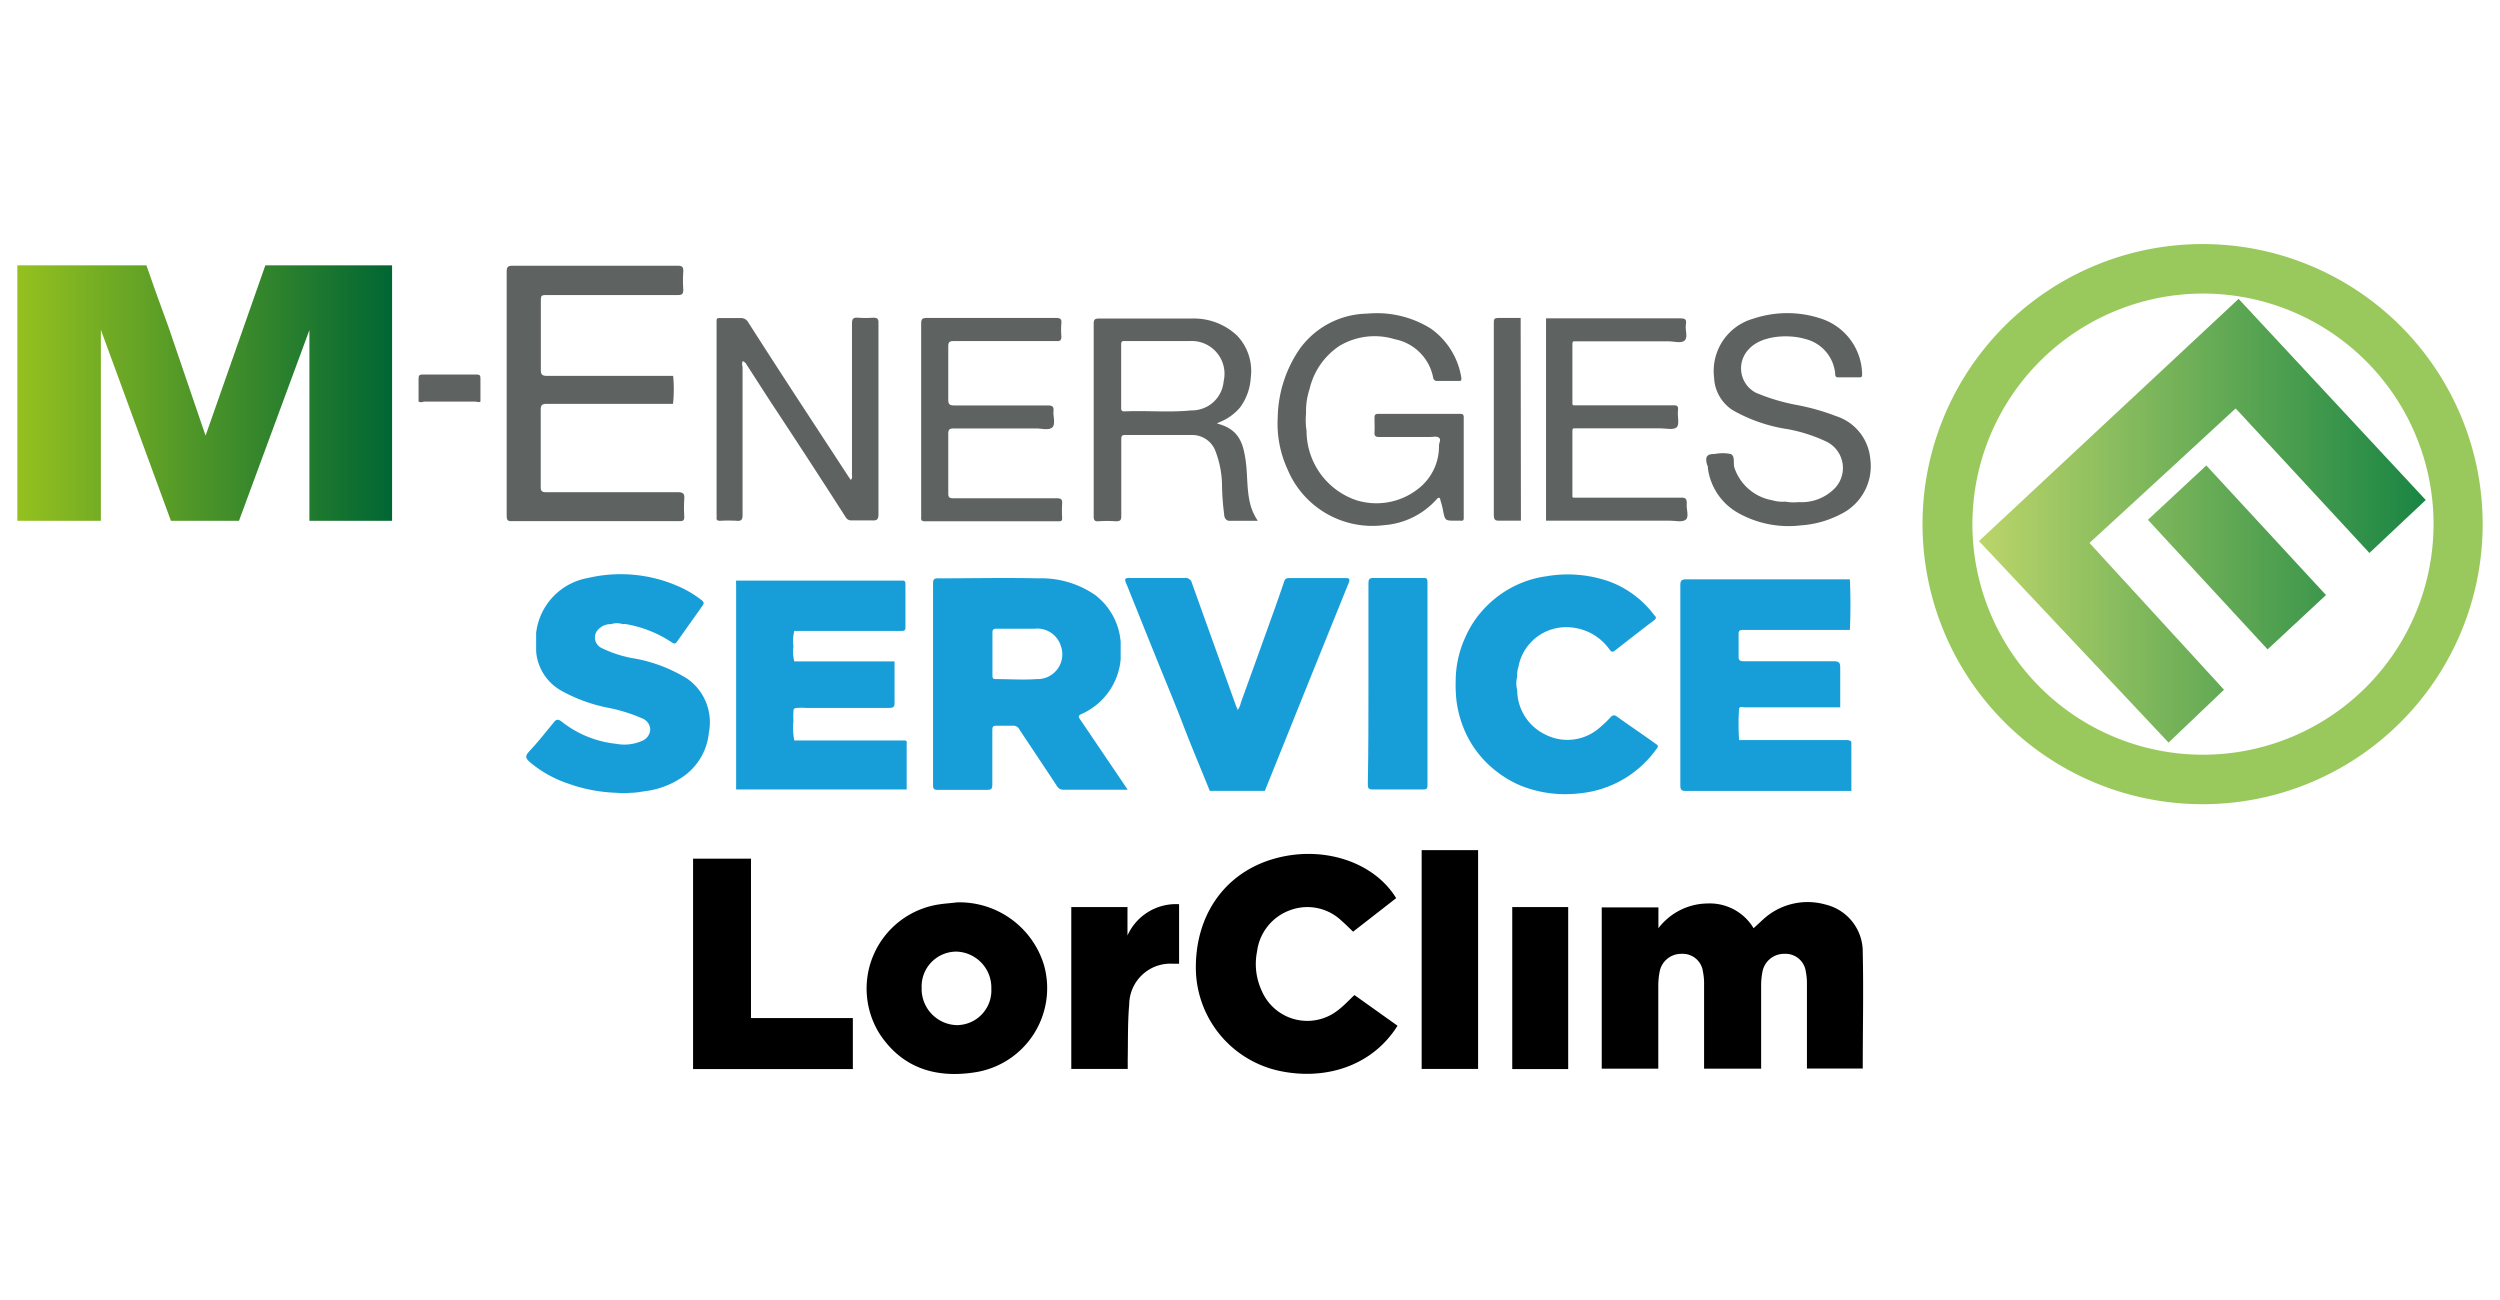
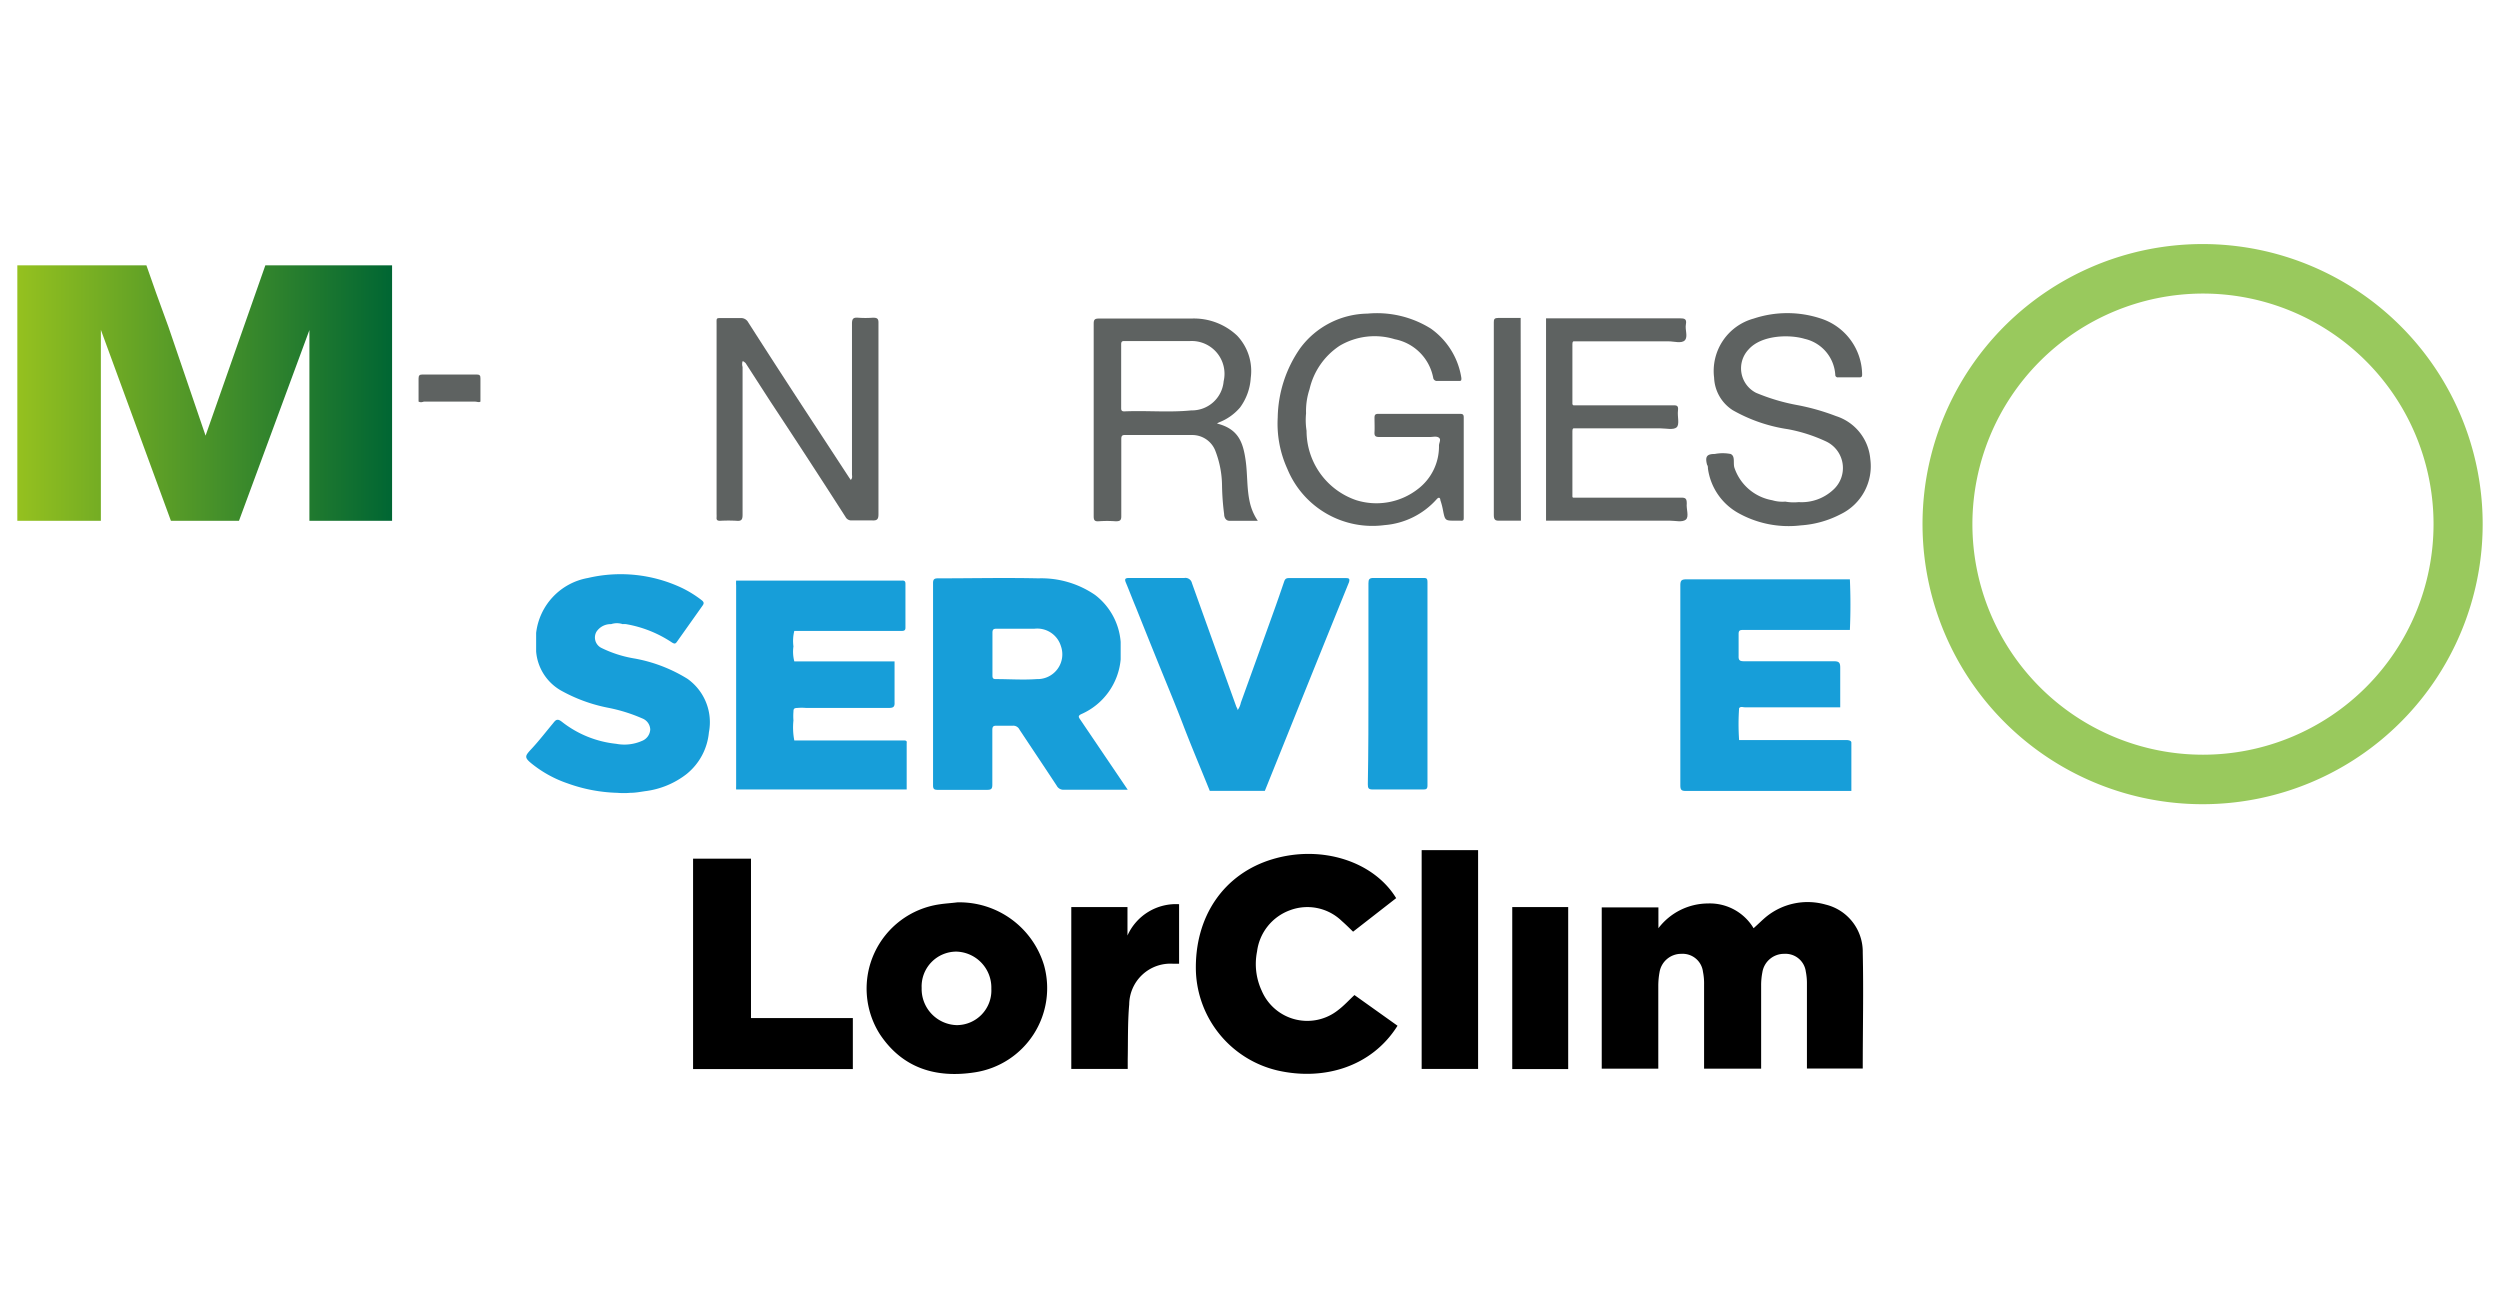
<svg xmlns="http://www.w3.org/2000/svg" viewBox="0 0 202 105">
  <defs>
    <style>.cls-1{fill:#5e6261;}.cls-2{fill:#179ed9;}.cls-3{fill:url(#Dégradé_sans_nom_11);}.cls-4{fill:url(#Dégradé_sans_nom_27);}.cls-5{fill:#99c95d;}</style>
    <linearGradient id="Dégradé_sans_nom_11" x1="1.4" y1="31.76" x2="31.68" y2="31.76" gradientUnits="userSpaceOnUse">
      <stop offset="0" stop-color="#95c11f" />
      <stop offset="1" stop-color="#063" />
    </linearGradient>
    <linearGradient id="Dégradé_sans_nom_27" x1="159.9" y1="42.05" x2="196.04" y2="42.05" gradientUnits="userSpaceOnUse">
      <stop offset="0" stop-color="#bbd56a" />
      <stop offset="1" stop-color="#198543" />
    </linearGradient>
  </defs>
  <title>logo</title>
  <g id="Calque_3" data-name="Calque 3">
-     <path class="cls-1" d="M54.38,32.63c-3.4,0-6.79,0-10.19,0-.43,0-.5.13-.5.52q0,3.09,0,6.18c0,.35.09.44.44.44,3.55,0,7.09,0,10.64,0,.44,0,.55.13.52.54a11.37,11.37,0,0,0,0,1.43c0,.29-.07.37-.36.37-1.38,0-2.76,0-4.14,0-3.12,0-6.24,0-9.35,0-.37,0-.5,0-.5-.47q0-9.84,0-19.68c0-.38.09-.49.49-.49q6.64,0,13.31,0c.36,0,.49.08.47.46a10.3,10.3,0,0,0,0,1.47c0,.35-.09.44-.44.44H44.3c-.6,0-.6,0-.6.58,0,1.81,0,3.62,0,5.43,0,.39.07.52.5.52,3.4,0,6.79,0,10.19,0A11.15,11.15,0,0,1,54.38,32.63Z" />
    <path class="cls-1" d="M60,29.19a.81.81,0,0,0,0,.46c0,4,0,8,0,11.93,0,.38-.07.54-.48.5a12,12,0,0,0-1.34,0c-.21,0-.3-.06-.28-.27a2.43,2.43,0,0,0,0-.27V26.26c0-.64-.07-.55.58-.56.45,0,.89,0,1.34,0a.66.66,0,0,1,.64.35q2.43,3.8,4.9,7.57l3.27,5s.07.09.11.16c.16-.15.1-.32.1-.47,0-4,0-8.1,0-12.15,0-.4.1-.52.49-.49a8,8,0,0,0,1.2,0c.34,0,.46.07.45.43,0,1,0,1.93,0,2.89q0,6.29,0,12.56c0,.42-.12.52-.51.5-.55,0-1.1,0-1.65,0a.52.52,0,0,1-.5-.28q-3-4.68-6.08-9.34l-2-3.1C60.15,29.27,60.11,29.19,60,29.19Z" />
    <path class="cls-1" d="M105.57,34.81a5.92,5.92,0,0,0,4,5.6,5.45,5.45,0,0,0,5-.9A4.32,4.32,0,0,0,116.27,36c0-.21.19-.48,0-.63s-.48-.06-.73-.06c-1.36,0-2.73,0-4.09,0-.32,0-.41-.09-.39-.4s0-.77,0-1.16c0-.22.06-.31.3-.31q3.32,0,6.63,0c.23,0,.28.09.28.29,0,2.69,0,5.37,0,8.06,0,.21,0,.31-.27.28h-.41c-.83,0-.83,0-1-.86a5.54,5.54,0,0,0-.21-.8c0-.14-.09-.31-.3-.07a6.31,6.31,0,0,1-4.22,2.09,7.43,7.43,0,0,1-7.84-4.54,8.8,8.8,0,0,1-.78-4.16,10.07,10.07,0,0,1,1.82-5.6,6.88,6.88,0,0,1,5.44-2.79,8.21,8.21,0,0,1,5.11,1.21,6,6,0,0,1,2.47,4c0,.18,0,.24-.21.23-.57,0-1.15,0-1.73,0a.3.3,0,0,1-.34-.27,3.92,3.92,0,0,0-3.1-3.1,5.55,5.55,0,0,0-4.46.53,5.74,5.74,0,0,0-2.43,3.51,5.59,5.59,0,0,0-.28,1.95A5.62,5.62,0,0,0,105.57,34.81Z" />
    <path class="cls-1" d="M145.33,40.57a3.75,3.75,0,0,0,2.8-1,2.37,2.37,0,0,0-.56-3.89,12.73,12.73,0,0,0-3.1-1A12.78,12.78,0,0,1,140,33.14a3.27,3.27,0,0,1-1.5-2.62,4.39,4.39,0,0,1,3.2-4.78,8.62,8.62,0,0,1,5.43,0,4.81,4.81,0,0,1,3.33,4.49c0,.16,0,.26-.21.26h-1.73a.2.2,0,0,1-.23-.21,3.18,3.18,0,0,0-2.47-2.9c-1.23-.37-3.49-.32-4.53.85a2.22,2.22,0,0,0,.6,3.51,16.12,16.12,0,0,0,3.38,1,18.08,18.08,0,0,1,3.08.88,4,4,0,0,1,2.77,3.47,4.31,4.31,0,0,1-2.4,4.46,8.11,8.11,0,0,1-3.21.9,8.32,8.32,0,0,1-5.06-1A4.87,4.87,0,0,1,138,37.85c0-.1,0-.2-.07-.3-.18-.68,0-.87.63-.87a3.35,3.35,0,0,1,1.27,0c.4.17.19.73.31,1.11a3.94,3.94,0,0,0,3.06,2.63,2.85,2.85,0,0,0,1.05.11A3.76,3.76,0,0,0,145.33,40.57Z" />
-     <path class="cls-1" d="M74.43,33.88c0-2.58,0-5.16,0-7.74,0-.35.09-.45.45-.45,3.48,0,7,0,10.45,0,.33,0,.46.08.43.42a6.37,6.37,0,0,0,0,1.07c0,.32-.1.39-.4.38H77.07c-.33,0-.45.06-.45.43,0,1.42,0,2.85,0,4.27,0,.38.07.5.48.5,2.52,0,5,0,7.57,0,.37,0,.49.1.45.47s.19,1.06-.1,1.31-.84.08-1.28.08c-2.23,0-4.45,0-6.68,0-.35,0-.44.09-.44.44,0,1.6,0,3.21,0,4.81,0,.31.09.39.4.39h8.37c.35,0,.46.1.43.44a10.28,10.28,0,0,0,0,1.11c0,.22,0,.32-.29.31H74.72c-.35,0-.29-.21-.29-.41Z" />
    <path class="cls-2" d="M110.57,55.23q0-4,0-8.1c0-.32.07-.43.41-.43,1.35,0,2.7,0,4,0,.26,0,.36,0,.36.34q0,8.21,0,16.42c0,.31-.12.33-.37.33-1.35,0-2.7,0-4.05,0-.35,0-.4-.11-.4-.42C110.57,60.66,110.57,58,110.57,55.23Z" />
    <path class="cls-1" d="M33.82,32.45c0-.62,0-1.24,0-1.86,0-.26.08-.33.33-.33h4.35c.25,0,.33.07.32.33,0,.62,0,1.24,0,1.86-.13.09-.28,0-.43,0H34.25C34.11,32.49,34,32.54,33.82,32.45Z" />
    <path class="cls-1" d="M122.87,26.18c0-.16,0-.33,0-.49h0c-.6,0-1.21,0-1.82,0-.28,0-.36.09-.35.35,0,.57,0,1.13,0,1.69q0,6.94,0,13.87c0,.36.08.49.46.47.57,0,1.15,0,1.73,0,0-.15,0-.3,0-.44Z" />
    <path class="cls-1" d="M136.29,40.68c0-.37-.08-.48-.46-.47h-8.22l-.48,0c-.11,0-.08-.15-.08-.23V34.84c0-.08,0-.18.08-.23l.48,0h6.53c.46,0,1.07.15,1.33-.08s.05-.89.11-1.35-.14-.43-.46-.43c-2.5,0-5,0-7.51,0l-.48,0c-.11-.06-.08-.15-.08-.24V27.81c0-.08,0-.18.08-.23l.48,0h7.21c.45,0,1.06.2,1.32-.09s0-.84.08-1.28-.1-.49-.49-.49c-3.6,0-7.21,0-10.81,0,0,.12,0,.24,0,.35V41.85c0,.07,0,.15,0,.22h10c.44,0,1,.15,1.29-.08S136.24,41.13,136.29,40.68Z" />
    <path class="cls-2" d="M108.75,46.71h-4.62c-.24,0-.31.11-.37.28-.26.76-.52,1.52-.79,2.27-.9,2.51-1.8,5-2.71,7.52a1.57,1.57,0,0,1-.26.6c0-.13-.09-.22-.12-.32q-1.8-5-3.57-9.94a.54.54,0,0,0-.61-.42c-1.48,0-3,0-4.45,0-.34,0-.41.08-.27.4.28.67.54,1.36.81,2,.61,1.53,1.23,3.07,1.85,4.6S95,57,95.61,58.6s1.43,3.54,2.14,5.3l4.45,0L104,59.43c1.66-4.13,3.33-8.27,5-12.39C109.08,46.76,109,46.71,108.75,46.71Z" />
    <path class="cls-2" d="M149.59,60c0-.13-.14-.18-.31-.2H141c-.16,0-.33,0-.48,0a18.51,18.51,0,0,1,0-2.58c.13-.16.3-.07.45-.07h7.19c.18,0,.35,0,.53,0h0c0-1.07,0-2.14,0-3.2,0-.4-.09-.52-.51-.52-2.41,0-4.83,0-7.24,0-.33,0-.48-.05-.46-.43,0-.59,0-1.18,0-1.77,0-.25.07-.33.33-.33h8.66c.06-1.36.06-2.72,0-4.09h0c-4.4,0-8.81,0-13.21,0-.41,0-.49.11-.49.5q0,8.07,0,16.15c0,.38.11.45.47.45h13.35l0-3.77S149.59,60,149.59,60Z" />
    <polygon class="cls-2" points="59.45 63.79 59.45 63.8 59.45 63.8 59.45 63.79" />
    <path class="cls-2" d="M73.25,59.89s0,0,0,0,0,0,0,0a.26.26,0,0,0-.13-.06H64.66c-.16,0-.33,0-.48,0h0a5.5,5.5,0,0,1-.07-1.62,4.4,4.4,0,0,1,0-.69c0-.27.06-.31.34-.32a3.85,3.85,0,0,1,.66,0c2.24,0,4.48,0,6.72,0,.38,0,.47-.11.45-.47,0-1.1,0-2.19,0-3.29H66c-.61,0-1.21,0-1.82,0a3.07,3.07,0,0,1-.07-1.21,3.3,3.3,0,0,1,.07-1.25l4.49,0H72.8c.18,0,.36,0,.36-.25,0-1.18,0-2.37,0-3.56,0-.18-.06-.27-.26-.26H59.48a2.6,2.6,0,0,0,0,.39V63.53a2.11,2.11,0,0,0,0,.26H73.26c0-1.24,0-2.49,0-3.73A.37.37,0,0,0,73.25,59.89Z" />
-     <path class="cls-2" d="M133.79,60.11c-1-.73-2.1-1.46-3.14-2.21-.21-.15-.31-.12-.47,0A8.82,8.82,0,0,1,129,59a3.93,3.93,0,0,1-4.2.32,4,4,0,0,1-2.21-3.57,2.08,2.08,0,0,1,0-1.08,2.12,2.12,0,0,1,.1-.79,3.91,3.91,0,0,1,3.53-3.19A4.28,4.28,0,0,1,130,52.41c.13.16.22.37.48.16,1.06-.83,2.11-1.65,3.18-2.46.19-.15.17-.26,0-.41A8,8,0,0,0,130.07,47a10.1,10.1,0,0,0-5.11-.44,8.39,8.39,0,0,0-4.65,2.23,8.22,8.22,0,0,0-1.93,2.74,8.49,8.49,0,0,0-.76,3.51,11.18,11.18,0,0,0,.07,1.63,9,9,0,0,0,.76,2.6,8.38,8.38,0,0,0,2.24,2.88,8.88,8.88,0,0,0,2.16,1.32,9.69,9.69,0,0,0,4.79.63,8.62,8.62,0,0,0,6.2-3.58C134,60.34,134,60.24,133.79,60.11Z" />
    <path class="cls-2" d="M55.55,54.85a12.22,12.22,0,0,0-4.32-1.65,9.52,9.52,0,0,1-2.66-.86.94.94,0,0,1-.38-1.29,1.37,1.37,0,0,1,1.19-.62,1.48,1.48,0,0,1,.93,0h0a1.22,1.22,0,0,1,.27,0,9.59,9.59,0,0,1,3.71,1.48c.2.12.28.13.41-.06l2.07-2.92c.12-.17.12-.28-.07-.43a8.93,8.93,0,0,0-1.61-1,11.59,11.59,0,0,0-7.58-.8,5.11,5.11,0,0,0-4.19,4.44v1.5h0a4,4,0,0,0,2,3.15,12.84,12.84,0,0,0,3.78,1.39,13.17,13.17,0,0,1,2.8.87,1,1,0,0,1,.64.89,1.05,1.05,0,0,1-.68.93,3.52,3.52,0,0,1-2.07.23,8.51,8.51,0,0,1-4.39-1.78c-.39-.31-.52-.12-.72.13-.56.67-1.09,1.36-1.68,2s-.71.73.06,1.33a9.46,9.46,0,0,0,2.81,1.52,12.78,12.78,0,0,0,4,.76,6.25,6.25,0,0,0,1.06,0c.39,0,.78-.07,1.17-.13a6.8,6.8,0,0,0,3.38-1.39,4.9,4.9,0,0,0,1.8-3.37A4.3,4.3,0,0,0,55.55,54.85Z" />
    <path class="cls-2" d="M87.29,58.15c-.13-.19-.22-.31.08-.45a5.35,5.35,0,0,0,3.18-4.42c0-.47,0-.94,0-1.41h0a5.29,5.29,0,0,0-2.07-3.8,7.68,7.68,0,0,0-4.58-1.34c-2.7-.06-5.4,0-8.1,0-.29,0-.41.06-.41.38q0,8.17,0,16.34c0,.29.08.37.37.37,1.33,0,2.67,0,4,0,.34,0,.42-.09.42-.42,0-1.47,0-2.94,0-4.41,0-.27.07-.36.34-.35.43,0,.87,0,1.29,0a.56.56,0,0,1,.57.32c1,1.51,2,3,3,4.52a.61.61,0,0,0,.6.33c1.54,0,3.08,0,4.63,0h.51Zm-3.51-3.28c-1.11.08-2.22,0-3.33,0-.25,0-.26-.13-.26-.31,0-.58,0-1.16,0-1.73s0-1.13,0-1.7c0-.25.07-.33.33-.33,1,0,2,0,3.07,0a2,2,0,0,1,2.13,1.4A2,2,0,0,1,83.78,54.87Z" />
    <path class="cls-1" d="M101,40.65c-.27-1.13-.19-2.3-.35-3.43-.21-1.52-.61-2.57-2.32-3l.16-.09a4.22,4.22,0,0,0,1.71-1.21,4.5,4.5,0,0,0,.86-2.38,4.15,4.15,0,0,0-1.1-3.42,5.08,5.08,0,0,0-3.72-1.38c-2.49,0-5,0-7.47,0-.32,0-.4.1-.4.41,0,1.85,0,3.71,0,5.56,0,3.34,0,6.67,0,10,0,.3.06.43.39.41a9.08,9.08,0,0,1,1.38,0c.37,0,.47-.08.46-.46,0-2,0-4.09,0-6.14,0-.19,0-.38.27-.37,1.81,0,3.62,0,5.43,0a2,2,0,0,1,1.89,1.25,8,8,0,0,1,.55,2.82,20,20,0,0,0,.17,2.32c0,.22.1.53.42.54.75,0,1.5,0,2.3,0A4.3,4.3,0,0,1,101,40.65Zm-4.74-7.49c-1.8.18-3.61,0-5.42.08-.2,0-.25-.08-.25-.26q0-2.58,0-5.16c0-.27.13-.27.33-.26H96.1a2.65,2.65,0,0,1,2.77,3.25A2.57,2.57,0,0,1,96.29,33.16Z" />
    <path class="cls-3" d="M31.68,21.44V42.08H25l0-15.41L19.31,42.08h-5.5L8.15,26.65V42.08H1.4V21.44H11.83l.78,2.22,1,2.75,3,8.79,4.83-13.76Z" />
-     <path class="cls-4" d="M180.88,24.15,196,40.4l-4.55,4.28L180.64,33q-5.89,5.44-11.81,10.87L179.7,55.73,175.22,60,159.9,43.72Zm7.06,23.93-9.67-10.47L173.55,42l9.67,10.47Z" />
    <path class="cls-5" d="M178,23.72a18.63,18.63,0,1,1-18.63,18.63A18.65,18.65,0,0,1,178,23.72m0-4A22.63,22.63,0,1,0,200.6,42.35,22.63,22.63,0,0,0,178,19.72Z" />
    <path d="M134,73.32V75a5.06,5.06,0,0,1,4-2A4.12,4.12,0,0,1,141.69,75c.37-.33.68-.64,1-.91a5.31,5.31,0,0,1,4.82-1,3.92,3.92,0,0,1,3,3.88c.07,3.11,0,6.22,0,9.37H146v-.6q0-3.12,0-6.23a4.87,4.87,0,0,0-.09-1,1.65,1.65,0,0,0-1.73-1.44,1.77,1.77,0,0,0-1.78,1.49,5.44,5.44,0,0,0-.1,1.06c0,2.23,0,4.46,0,6.73h-4.61v-.6c0-2.08,0-4.15,0-6.23a4.71,4.71,0,0,0-.09-1,1.65,1.65,0,0,0-1.73-1.45,1.77,1.77,0,0,0-1.78,1.49,6.14,6.14,0,0,0-.1,1.06v6.73h-4.57V73.32Z" />
    <path d="M112.81,72.57l-3.48,2.71c-.31-.3-.6-.59-.91-.86a4,4,0,0,0-4.17-.88,4.09,4.09,0,0,0-2.68,3.34,5.13,5.13,0,0,0,.38,3.18,4,4,0,0,0,6.19,1.54c.45-.34.85-.78,1.3-1.2l3.48,2.48c-2.11,3.36-6,4.45-9.67,3.62a8.55,8.55,0,0,1-6.62-8c-.13-4.42,2.24-7.9,6.2-9.08S111,69.6,112.81,72.57Z" />
    <path d="M56,86.38v-17h4.68V82.26h8.23v4.12Z" />
    <path d="M119.43,68.69V86.37h-4.56V68.69Z" />
    <path d="M86.56,73.29H91.1v2.3a4.29,4.29,0,0,1,4.17-2.53v4.81c-.16,0-.32,0-.48,0a3.33,3.33,0,0,0-3.55,3.29c-.13,1.47-.09,3-.12,4.43v.78H86.56Z" />
    <path d="M122.19,73.29h4.52V86.38h-4.52Z" />
    <path d="M84.36,78a7.14,7.14,0,0,0-7-5.09c-.48.06-1,.09-1.45.16a6.88,6.88,0,0,0-4.82,10.49c1.83,2.76,4.55,3.58,7.71,3.08A6.88,6.88,0,0,0,84.36,78ZM77.3,82.83a2.92,2.92,0,0,1-2.83-3,2.81,2.81,0,0,1,2.81-2.94,2.91,2.91,0,0,1,2.82,3A2.8,2.8,0,0,1,77.3,82.83Z" />
  </g>
</svg>